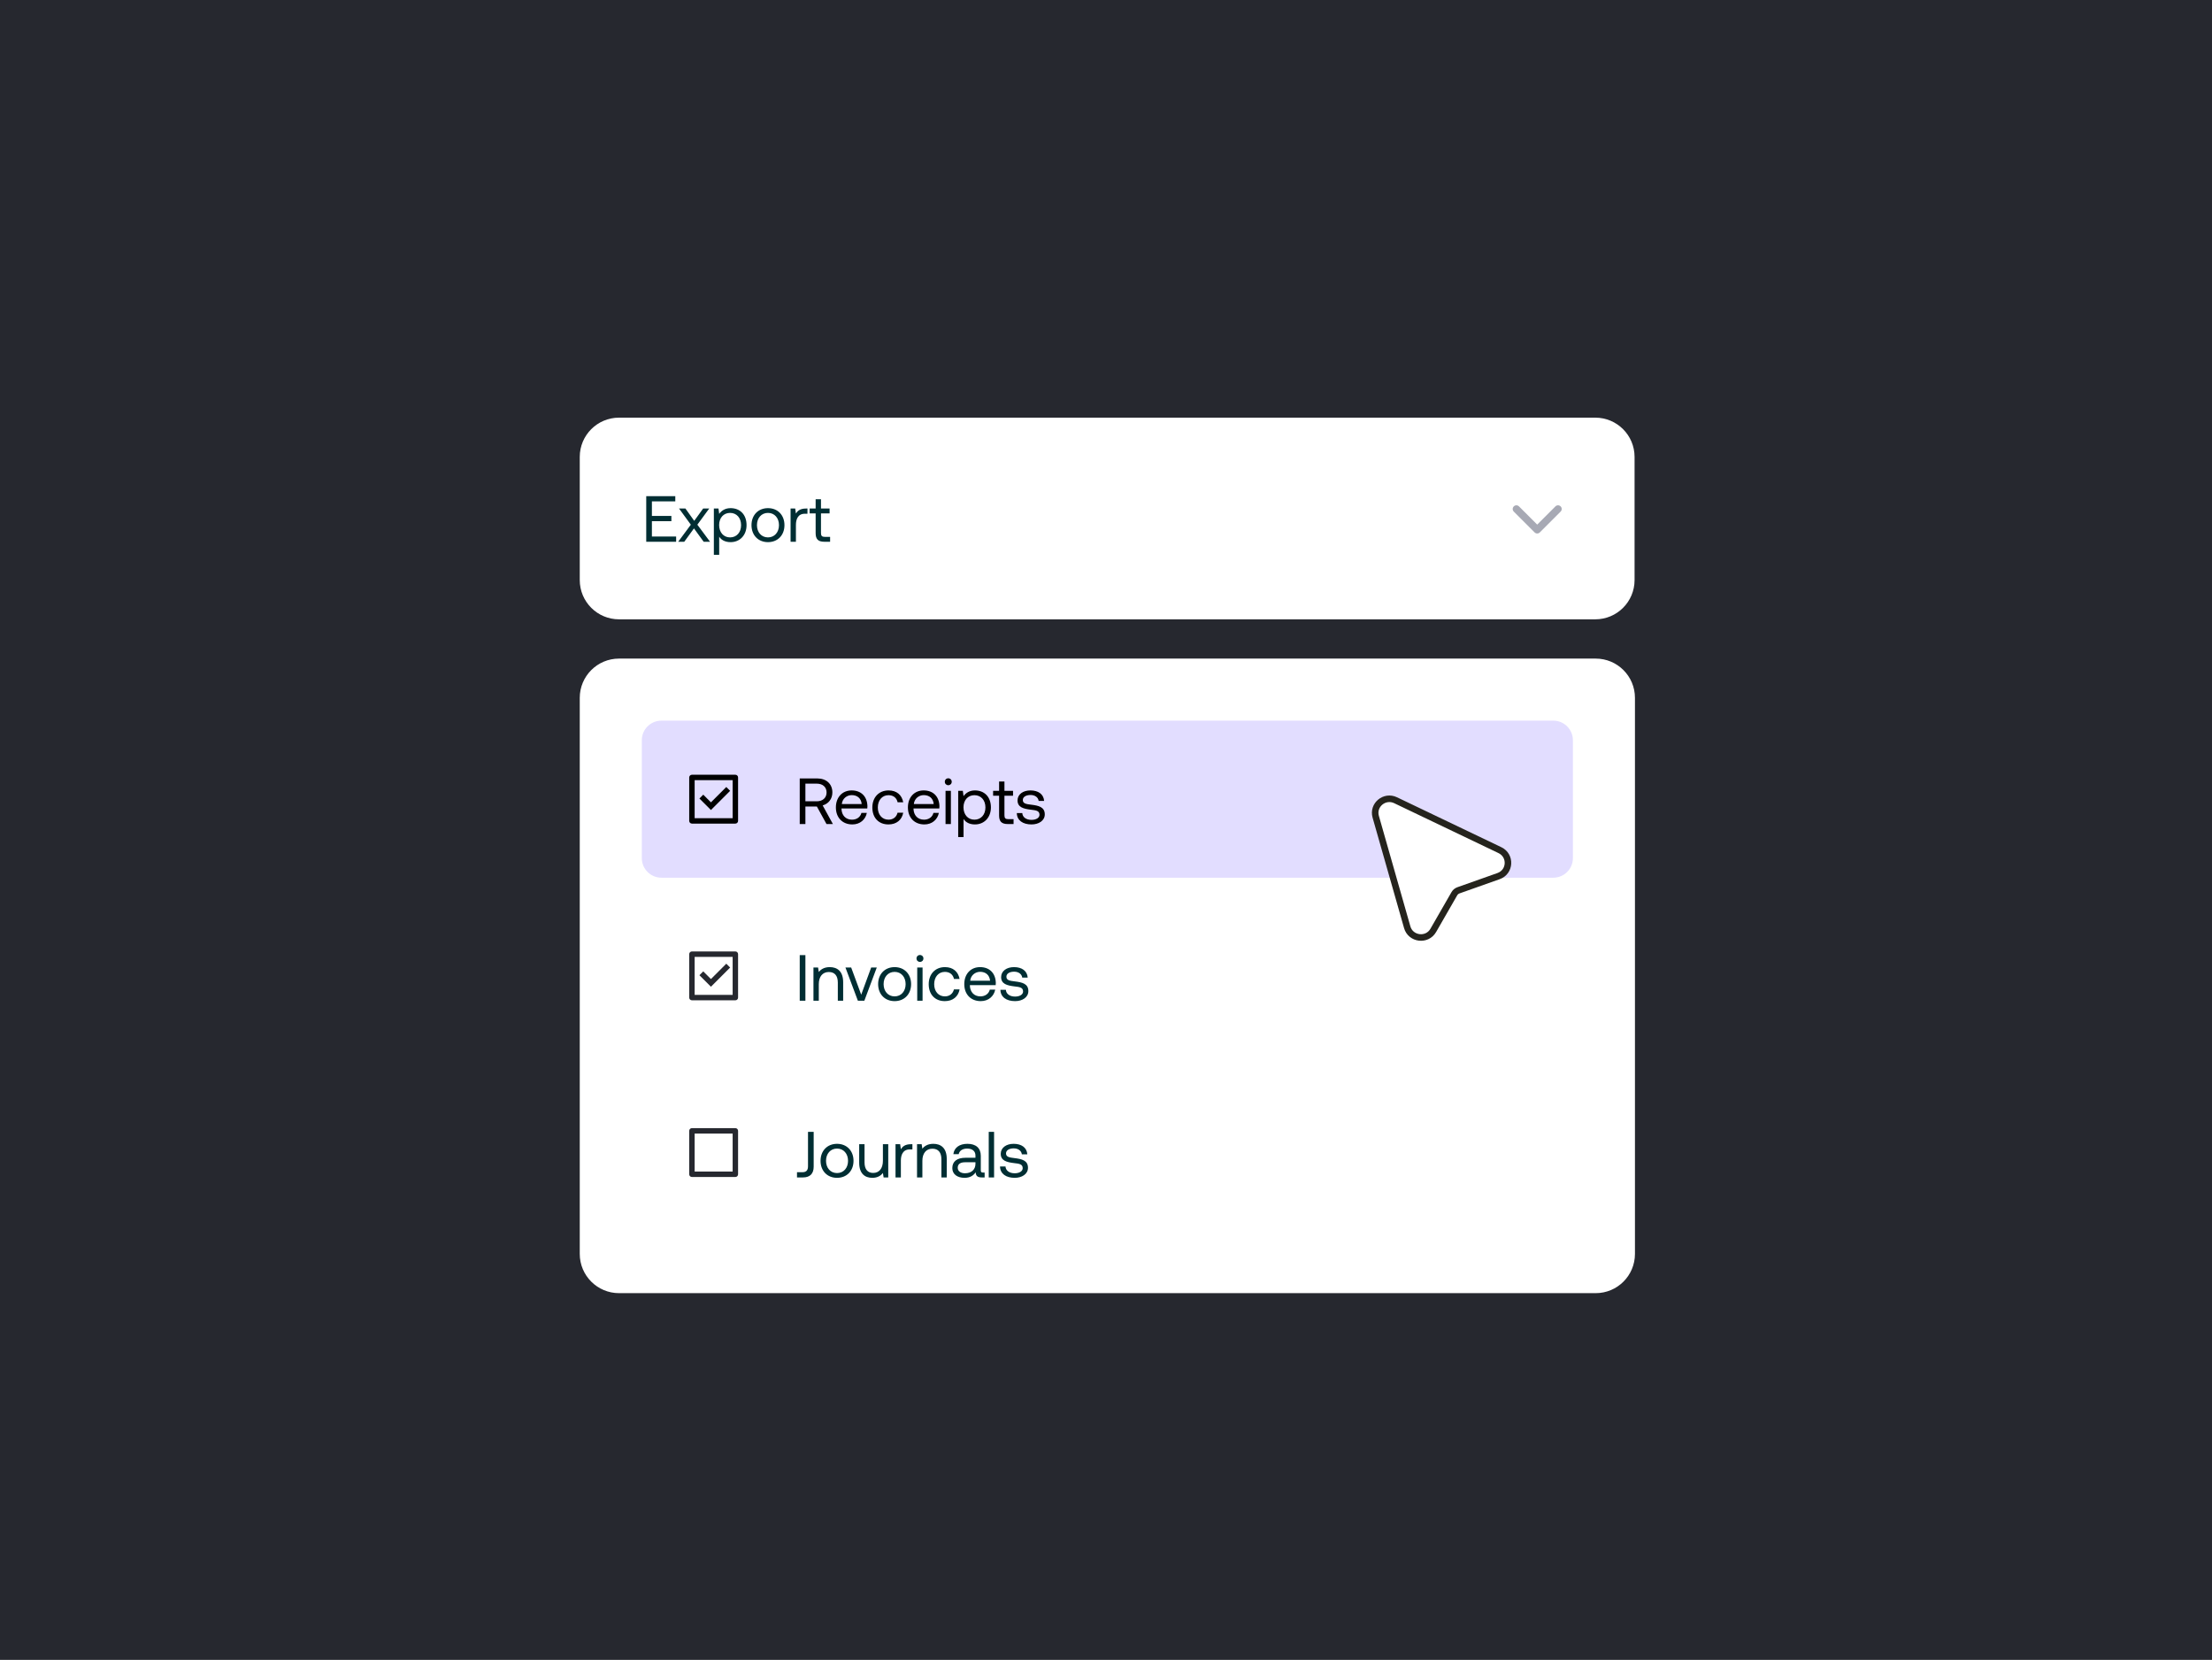
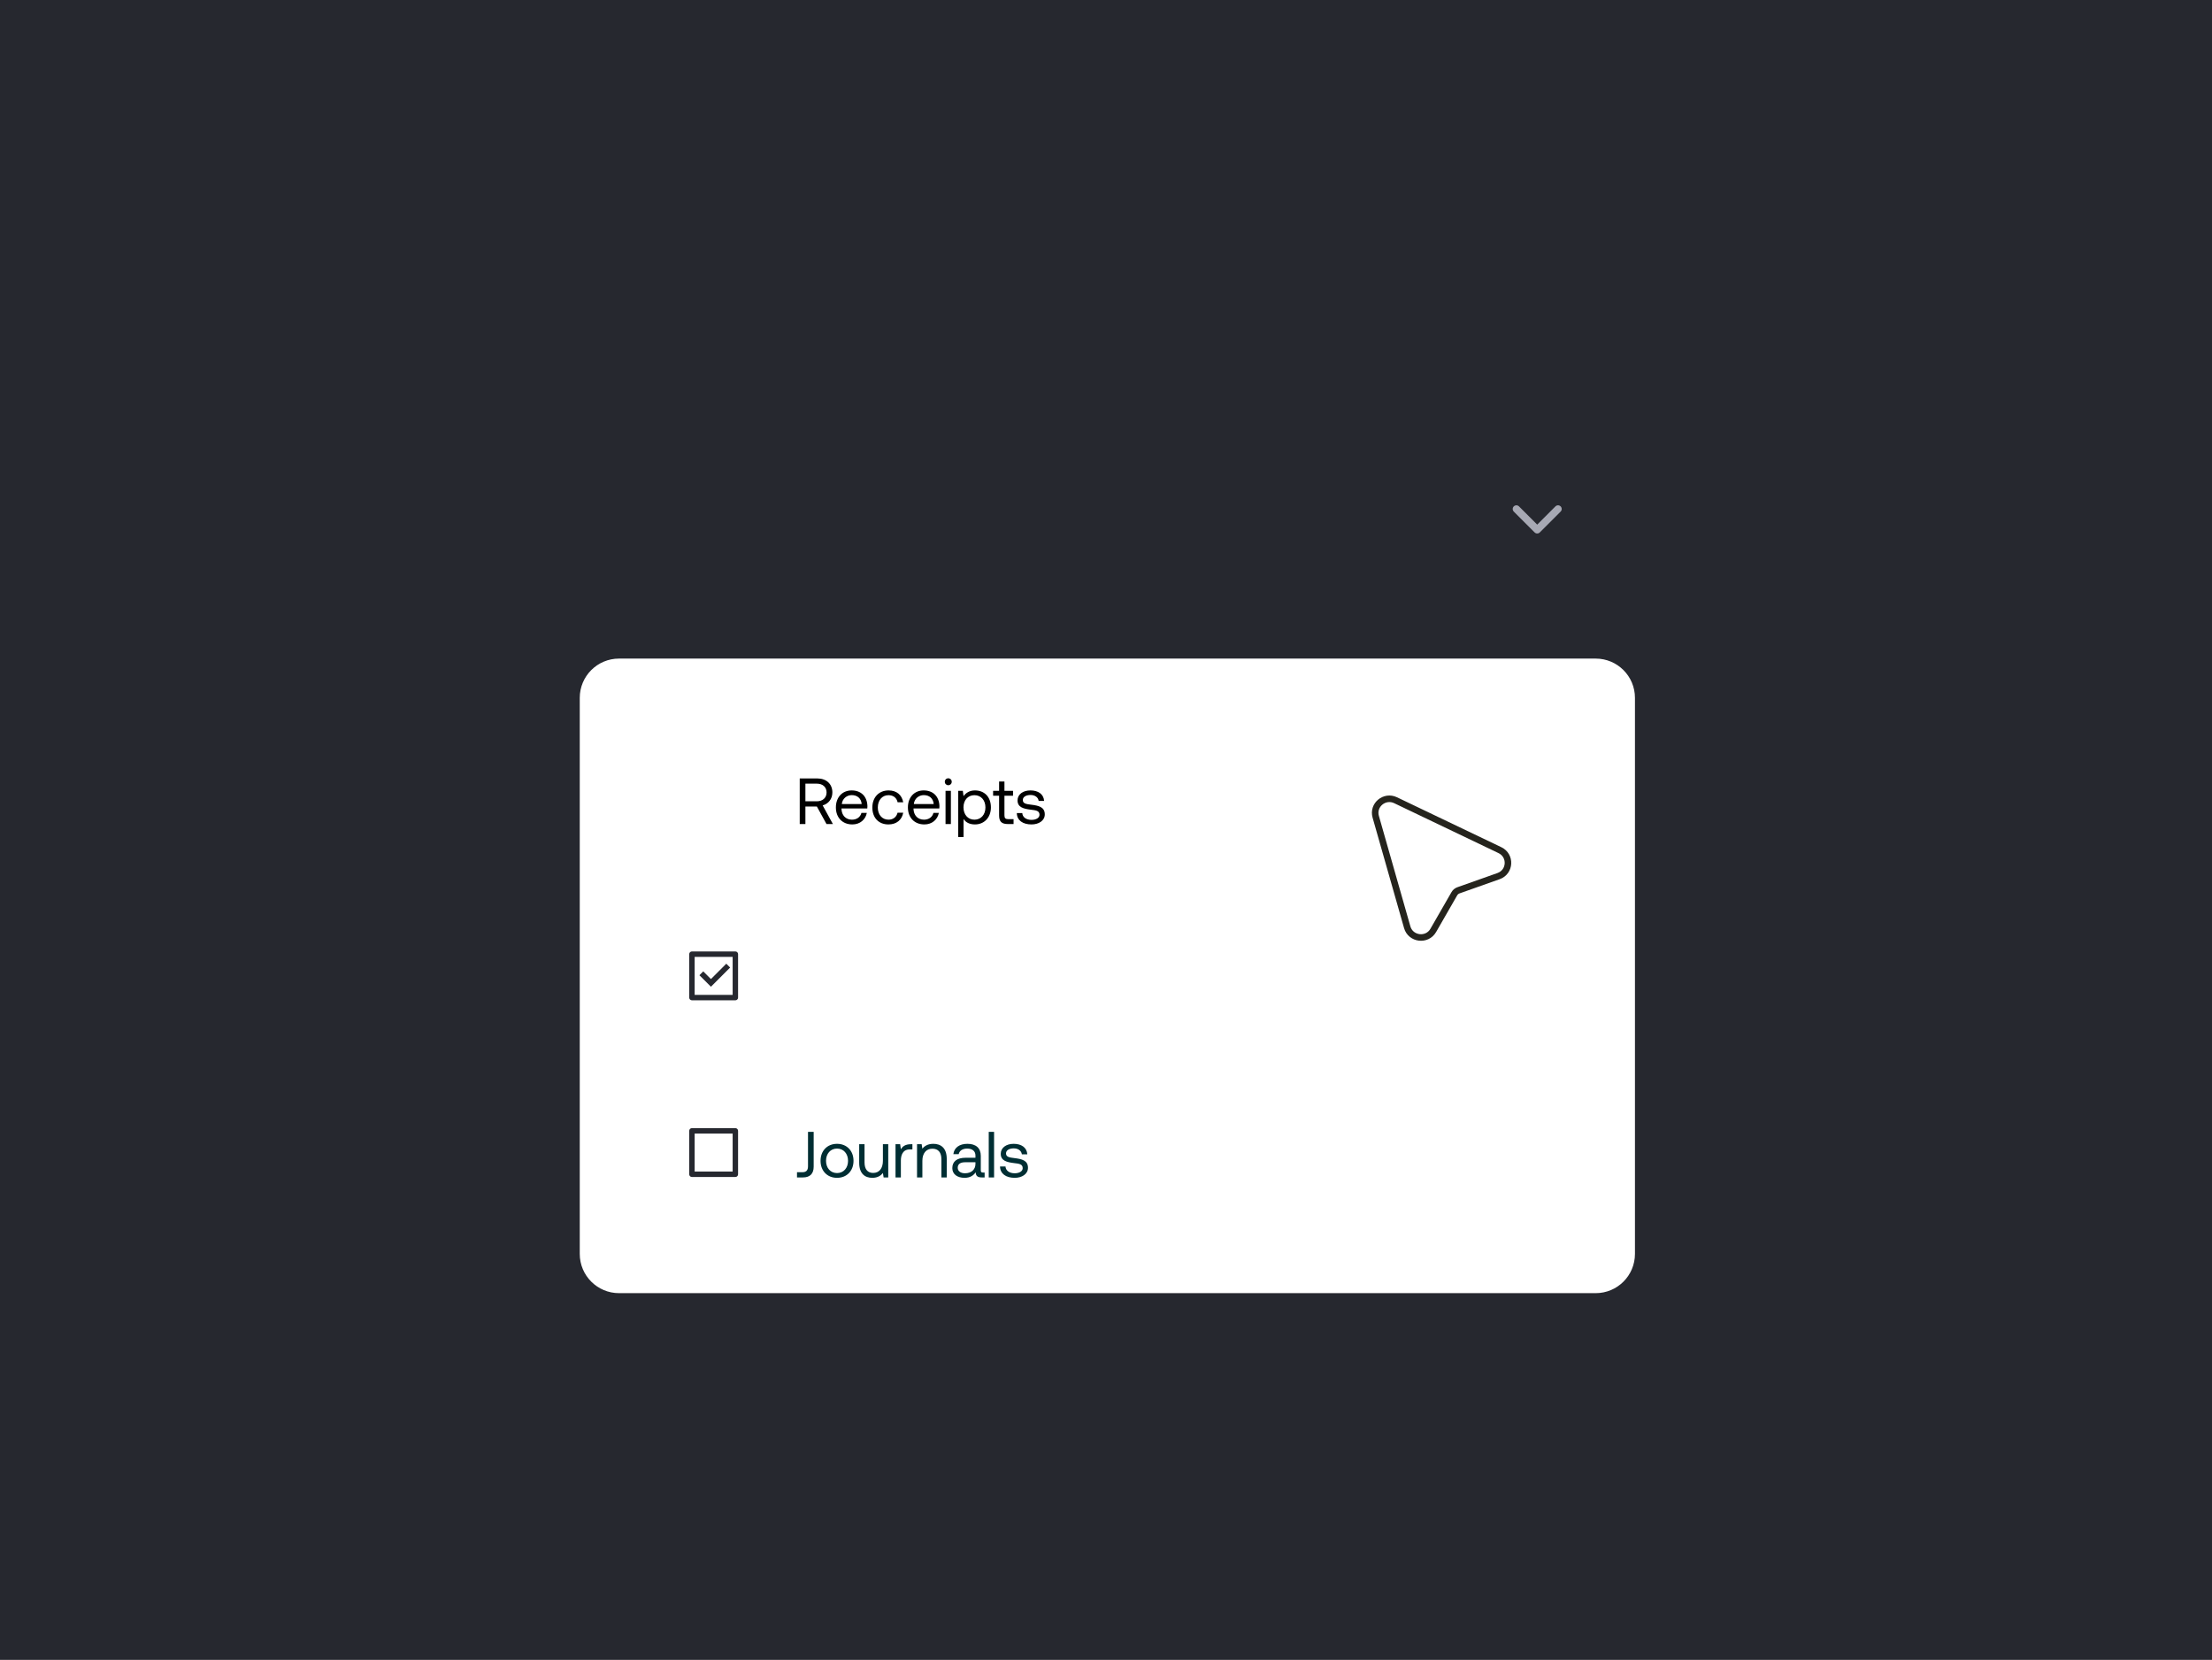
<svg xmlns="http://www.w3.org/2000/svg" width="713" height="535" viewBox="0 0 713 535" fill="none">
  <rect width="713" height="535" fill="#26282F" />
-   <path d="M186.875 147.27C186.875 140.28 192.541 134.614 199.531 134.614H514.219C521.209 134.614 526.875 140.28 526.875 147.27V186.958C526.875 193.948 521.209 199.614 514.219 199.614H199.531C192.541 199.614 186.875 193.948 186.875 186.958V147.27Z" fill="white" />
-   <path d="M208.303 174.614V159.914H217.669V161.594H210.13V166.298H216.409V167.978H210.13V172.934H217.942V174.614H208.303ZM218.606 174.614L222.68 169.112L218.879 163.904H220.937L223.772 167.873L226.649 163.904H228.602L224.78 169.112L228.875 174.614H226.817L223.688 170.309L220.559 174.614H218.606ZM235.494 163.778C238.455 163.778 240.639 165.773 240.639 169.259C240.639 172.535 238.455 174.74 235.494 174.74C233.688 174.74 232.47 174.005 231.819 172.976V178.814H230.097V163.904H231.588L231.819 165.626C232.533 164.639 233.688 163.778 235.494 163.778ZM235.326 173.207C237.447 173.207 238.875 171.59 238.875 169.259C238.875 166.928 237.447 165.311 235.326 165.311C233.226 165.311 231.798 166.928 231.798 169.217C231.798 171.569 233.226 173.207 235.326 173.207ZM247.542 174.74C244.413 174.74 242.229 172.514 242.229 169.259C242.229 166.004 244.413 163.778 247.542 163.778C250.671 163.778 252.855 166.004 252.855 169.259C252.855 172.514 250.671 174.74 247.542 174.74ZM247.542 173.207C249.663 173.207 251.091 171.548 251.091 169.259C251.091 166.97 249.663 165.311 247.542 165.311C245.421 165.311 243.993 166.97 243.993 169.259C243.993 171.548 245.421 173.207 247.542 173.207ZM259.785 163.904H260.268V165.584H259.407C257.16 165.584 256.551 167.453 256.551 169.154V174.614H254.829V163.904H256.32L256.551 165.521C257.055 164.702 257.874 163.904 259.785 163.904ZM262.908 171.821V165.479H260.976V163.904H262.908V160.901H264.63V163.904H267.402V165.479H264.63V171.8C264.63 172.703 264.945 173.039 265.869 173.039H267.57V174.614H265.701C263.643 174.614 262.908 173.711 262.908 171.821Z" fill="#002E33" />
  <path d="M502.203 164.051L495.491 170.763L488.78 164.051" stroke="#A7A9B4" stroke-width="2.373" stroke-linecap="round" stroke-linejoin="round" />
  <path d="M186.875 224.925C186.875 217.936 192.541 212.27 199.531 212.27H514.344C521.334 212.27 527 217.936 527 224.925V404.139C527 411.129 521.334 416.795 514.344 416.795H199.531C192.541 416.795 186.875 411.129 186.875 404.139V224.925Z" fill="white" />
-   <path d="M206.875 238.597C206.875 235.103 209.708 232.27 213.203 232.27H500.672C504.167 232.27 507 235.103 507 238.597V276.565C507 280.06 504.167 282.893 500.672 282.893H213.203C209.708 282.893 206.875 280.06 206.875 276.565V238.597Z" fill="#E2DDFF" />
-   <path d="M223.031 249.706H237.031C237.515 249.706 237.906 250.098 237.906 250.581V264.581C237.906 265.065 237.515 265.456 237.031 265.456H223.031C222.548 265.456 222.156 265.065 222.156 264.581V250.581C222.156 250.098 222.548 249.706 223.031 249.706ZM223.906 251.456V263.706H236.156V251.456H223.906ZM229.159 261.081L225.446 257.369L226.684 256.132L229.159 258.606L234.108 253.657L235.346 254.894L229.159 261.081Z" fill="black" />
  <path d="M257.78 265.597V250.897H263.408C266.348 250.897 268.301 252.661 268.301 255.412C268.301 257.47 267.062 259.066 265.172 259.591L268.469 265.597H266.411L263.303 259.948H259.607V265.597H257.78ZM263.282 252.577H259.607V258.268H263.261C265.193 258.268 266.432 257.134 266.432 255.412C266.432 253.69 265.193 252.577 263.282 252.577ZM274.747 265.723C271.534 265.723 269.434 263.518 269.434 260.242C269.434 256.987 271.492 254.761 274.516 254.761C277.54 254.761 279.514 256.672 279.598 259.843C279.598 260.074 279.577 260.326 279.556 260.578H271.24V260.725C271.303 262.762 272.584 264.19 274.621 264.19C276.133 264.19 277.309 263.392 277.666 262.006H279.409C278.989 264.148 277.225 265.723 274.747 265.723ZM271.345 259.15H277.75C277.582 257.302 276.322 256.273 274.537 256.273C272.962 256.273 271.513 257.407 271.345 259.15ZM286.372 265.723C283.243 265.723 281.185 263.602 281.185 260.263C281.185 256.987 283.306 254.761 286.414 254.761C289.039 254.761 290.698 256.231 291.139 258.583H289.333C289.018 257.155 287.968 256.294 286.393 256.294C284.335 256.294 282.949 257.932 282.949 260.263C282.949 262.594 284.335 264.19 286.393 264.19C287.926 264.19 288.976 263.308 289.312 261.943H291.139C290.719 264.253 288.976 265.723 286.372 265.723ZM297.962 265.723C294.749 265.723 292.649 263.518 292.649 260.242C292.649 256.987 294.707 254.761 297.731 254.761C300.755 254.761 302.729 256.672 302.813 259.843C302.813 260.074 302.792 260.326 302.771 260.578H294.455V260.725C294.518 262.762 295.799 264.19 297.836 264.19C299.348 264.19 300.524 263.392 300.881 262.006H302.624C302.204 264.148 300.44 265.723 297.962 265.723ZM294.56 259.15H300.965C300.797 257.302 299.537 256.273 297.752 256.273C296.177 256.273 294.728 257.407 294.56 259.15ZM305.66 253.081C305.03 253.081 304.547 252.619 304.547 251.968C304.547 251.317 305.03 250.855 305.66 250.855C306.29 250.855 306.773 251.317 306.773 251.968C306.773 252.619 306.29 253.081 305.66 253.081ZM304.778 265.597V254.887H306.5V265.597H304.778ZM314.256 254.761C317.217 254.761 319.401 256.756 319.401 260.242C319.401 263.518 317.217 265.723 314.256 265.723C312.45 265.723 311.232 264.988 310.581 263.959V269.797H308.859V254.887H310.35L310.581 256.609C311.295 255.622 312.45 254.761 314.256 254.761ZM314.088 264.19C316.209 264.19 317.637 262.573 317.637 260.242C317.637 257.911 316.209 256.294 314.088 256.294C311.988 256.294 310.56 257.911 310.56 260.2C310.56 262.552 311.988 264.19 314.088 264.19ZM322.043 262.804V256.462H320.111V254.887H322.043V251.884H323.765V254.887H326.537V256.462H323.765V262.783C323.765 263.686 324.08 264.022 325.004 264.022H326.705V265.597H324.836C322.778 265.597 322.043 264.694 322.043 262.804ZM327.756 262.069H329.52C329.583 263.329 330.696 264.253 332.481 264.253C333.993 264.253 335.064 263.602 335.064 262.615C335.064 261.271 333.888 261.166 332.292 260.977C329.898 260.683 327.987 260.2 327.987 257.974C327.987 256.021 329.772 254.74 332.187 254.761C334.623 254.782 336.387 255.916 336.555 258.142H334.791C334.665 257.05 333.657 256.231 332.187 256.231C330.696 256.231 329.688 256.861 329.688 257.848C329.688 259.024 330.822 259.171 332.376 259.36C334.812 259.654 336.765 260.116 336.765 262.489C336.765 264.484 334.854 265.723 332.481 265.723C329.709 265.723 327.798 264.421 327.756 262.069Z" fill="black" />
  <path d="M223.031 306.657H237.031C237.515 306.657 237.906 307.049 237.906 307.532V321.532C237.906 322.015 237.515 322.407 237.031 322.407H223.031C222.548 322.407 222.156 322.015 222.156 321.532V307.532C222.156 307.049 222.548 306.657 223.031 306.657ZM223.906 308.407V320.657H236.156V308.407H223.906ZM229.159 318.032L225.446 314.32L226.684 313.082L229.159 315.557L234.108 310.608L235.346 311.845L229.159 318.032Z" fill="#26282F" />
-   <path d="M257.78 322.549V307.849H259.607V322.549H257.78ZM267.453 311.713C269.868 311.713 271.779 313.036 271.779 316.585V322.549H270.057V316.69C270.057 314.464 269.028 313.288 267.159 313.288C265.143 313.288 263.925 314.779 263.925 317.194V322.549H262.203V311.839H263.694L263.925 313.288C264.555 312.469 265.647 311.713 267.453 311.713ZM276.525 322.549L272.514 311.839H274.362L277.596 320.596L280.809 311.839H282.615L278.604 322.549H276.525ZM288.364 322.675C285.235 322.675 283.051 320.449 283.051 317.194C283.051 313.939 285.235 311.713 288.364 311.713C291.493 311.713 293.677 313.939 293.677 317.194C293.677 320.449 291.493 322.675 288.364 322.675ZM288.364 321.142C290.485 321.142 291.913 319.483 291.913 317.194C291.913 314.905 290.485 313.246 288.364 313.246C286.243 313.246 284.815 314.905 284.815 317.194C284.815 319.483 286.243 321.142 288.364 321.142ZM296.534 310.033C295.904 310.033 295.421 309.571 295.421 308.92C295.421 308.269 295.904 307.807 296.534 307.807C297.164 307.807 297.647 308.269 297.647 308.92C297.647 309.571 297.164 310.033 296.534 310.033ZM295.652 322.549V311.839H297.374V322.549H295.652ZM304.542 322.675C301.413 322.675 299.355 320.554 299.355 317.215C299.355 313.939 301.476 311.713 304.584 311.713C307.209 311.713 308.868 313.183 309.309 315.535H307.503C307.188 314.107 306.138 313.246 304.563 313.246C302.505 313.246 301.119 314.884 301.119 317.215C301.119 319.546 302.505 321.142 304.563 321.142C306.096 321.142 307.146 320.26 307.482 318.895H309.309C308.889 321.205 307.146 322.675 304.542 322.675ZM316.132 322.675C312.919 322.675 310.819 320.47 310.819 317.194C310.819 313.939 312.877 311.713 315.901 311.713C318.925 311.713 320.899 313.624 320.983 316.795C320.983 317.026 320.962 317.278 320.941 317.53H312.625V317.677C312.688 319.714 313.969 321.142 316.006 321.142C317.518 321.142 318.694 320.344 319.051 318.958H320.794C320.374 321.1 318.61 322.675 316.132 322.675ZM312.73 316.102H319.135C318.967 314.254 317.707 313.225 315.922 313.225C314.347 313.225 312.898 314.359 312.73 316.102ZM322.465 319.021H324.229C324.292 320.281 325.405 321.205 327.19 321.205C328.702 321.205 329.773 320.554 329.773 319.567C329.773 318.223 328.597 318.118 327.001 317.929C324.607 317.635 322.696 317.152 322.696 314.926C322.696 312.973 324.481 311.692 326.896 311.713C329.332 311.734 331.096 312.868 331.264 315.094H329.5C329.374 314.002 328.366 313.183 326.896 313.183C325.405 313.183 324.397 313.813 324.397 314.8C324.397 315.976 325.531 316.123 327.085 316.312C329.521 316.606 331.474 317.068 331.474 319.441C331.474 321.436 329.563 322.675 327.19 322.675C324.418 322.675 322.507 321.373 322.465 319.021Z" fill="#002E33" />
  <path d="M223.031 363.609H237.031C237.515 363.609 237.906 364 237.906 364.484V378.484C237.906 378.967 237.515 379.359 237.031 379.359H223.031C222.548 379.359 222.156 378.967 222.156 378.484V364.484C222.156 364 222.548 363.609 223.031 363.609ZM223.906 365.359V377.609H236.156V365.359H223.906Z" fill="#26282F" />
  <path d="M260.447 375.888V364.8H262.274V376.035C262.274 378.303 261.077 379.5 258.809 379.5H256.898V377.82H258.578C259.901 377.82 260.447 377.211 260.447 375.888ZM269.804 379.626C266.675 379.626 264.491 377.4 264.491 374.145C264.491 370.89 266.675 368.664 269.804 368.664C272.933 368.664 275.117 370.89 275.117 374.145C275.117 377.4 272.933 379.626 269.804 379.626ZM269.804 378.093C271.925 378.093 273.353 376.434 273.353 374.145C273.353 371.856 271.925 370.197 269.804 370.197C267.683 370.197 266.255 371.856 266.255 374.145C266.255 376.434 267.683 378.093 269.804 378.093ZM284.589 374.145V368.79H286.311V379.5H284.82L284.589 378.072C283.959 378.87 282.93 379.626 281.166 379.626C278.814 379.626 276.945 378.303 276.945 374.754V368.79H278.667V374.649C278.667 376.875 279.675 378.051 281.46 378.051C283.413 378.051 284.589 376.56 284.589 374.145ZM293.614 368.79H294.097V370.47H293.236C290.989 370.47 290.38 372.339 290.38 374.04V379.5H288.658V368.79H290.149L290.38 370.407C290.884 369.588 291.703 368.79 293.614 368.79ZM300.84 368.664C303.255 368.664 305.166 369.987 305.166 373.536V379.5H303.444V373.641C303.444 371.415 302.415 370.239 300.546 370.239C298.53 370.239 297.312 371.73 297.312 374.145V379.5H295.59V368.79H297.081L297.312 370.239C297.942 369.42 299.034 368.664 300.84 368.664ZM316.833 377.925H317.379V379.5H316.434C315.006 379.5 314.523 378.891 314.502 377.841C313.83 378.807 312.759 379.626 310.911 379.626C308.559 379.626 306.963 378.45 306.963 376.497C306.963 374.355 308.454 373.158 311.268 373.158H314.418V372.423C314.418 371.037 313.431 370.197 311.751 370.197C310.239 370.197 309.231 370.911 309.021 372.003H307.299C307.551 369.903 309.252 368.664 311.835 368.664C314.565 368.664 316.14 370.029 316.14 372.528V377.211C316.14 377.778 316.35 377.925 316.833 377.925ZM314.418 375.132V374.607H311.1C309.567 374.607 308.706 375.174 308.706 376.392C308.706 377.442 309.609 378.156 311.037 378.156C313.179 378.156 314.418 376.917 314.418 375.132ZM318.702 379.5V364.8H320.424V379.5H318.702ZM322.342 375.972H324.106C324.169 377.232 325.282 378.156 327.067 378.156C328.579 378.156 329.65 377.505 329.65 376.518C329.65 375.174 328.474 375.069 326.878 374.88C324.484 374.586 322.573 374.103 322.573 371.877C322.573 369.924 324.358 368.643 326.773 368.664C329.209 368.685 330.973 369.819 331.141 372.045H329.377C329.251 370.953 328.243 370.134 326.773 370.134C325.282 370.134 324.274 370.764 324.274 371.751C324.274 372.927 325.408 373.074 326.962 373.263C329.398 373.557 331.351 374.019 331.351 376.392C331.351 378.387 329.44 379.626 327.067 379.626C324.295 379.626 322.384 378.324 322.342 375.972Z" fill="#002E33" />
  <path d="M443.442 263.244C442.367 259.474 446.282 256.219 449.843 257.922L483.469 274.009C487.135 275.762 486.86 281.024 483.031 282.381L470.098 286.963C469.545 287.159 469.08 287.545 468.789 288.052L461.989 299.876C459.976 303.376 454.698 302.731 453.591 298.849L443.442 263.244Z" fill="white" stroke="#25241D" stroke-width="2.109" />
</svg>